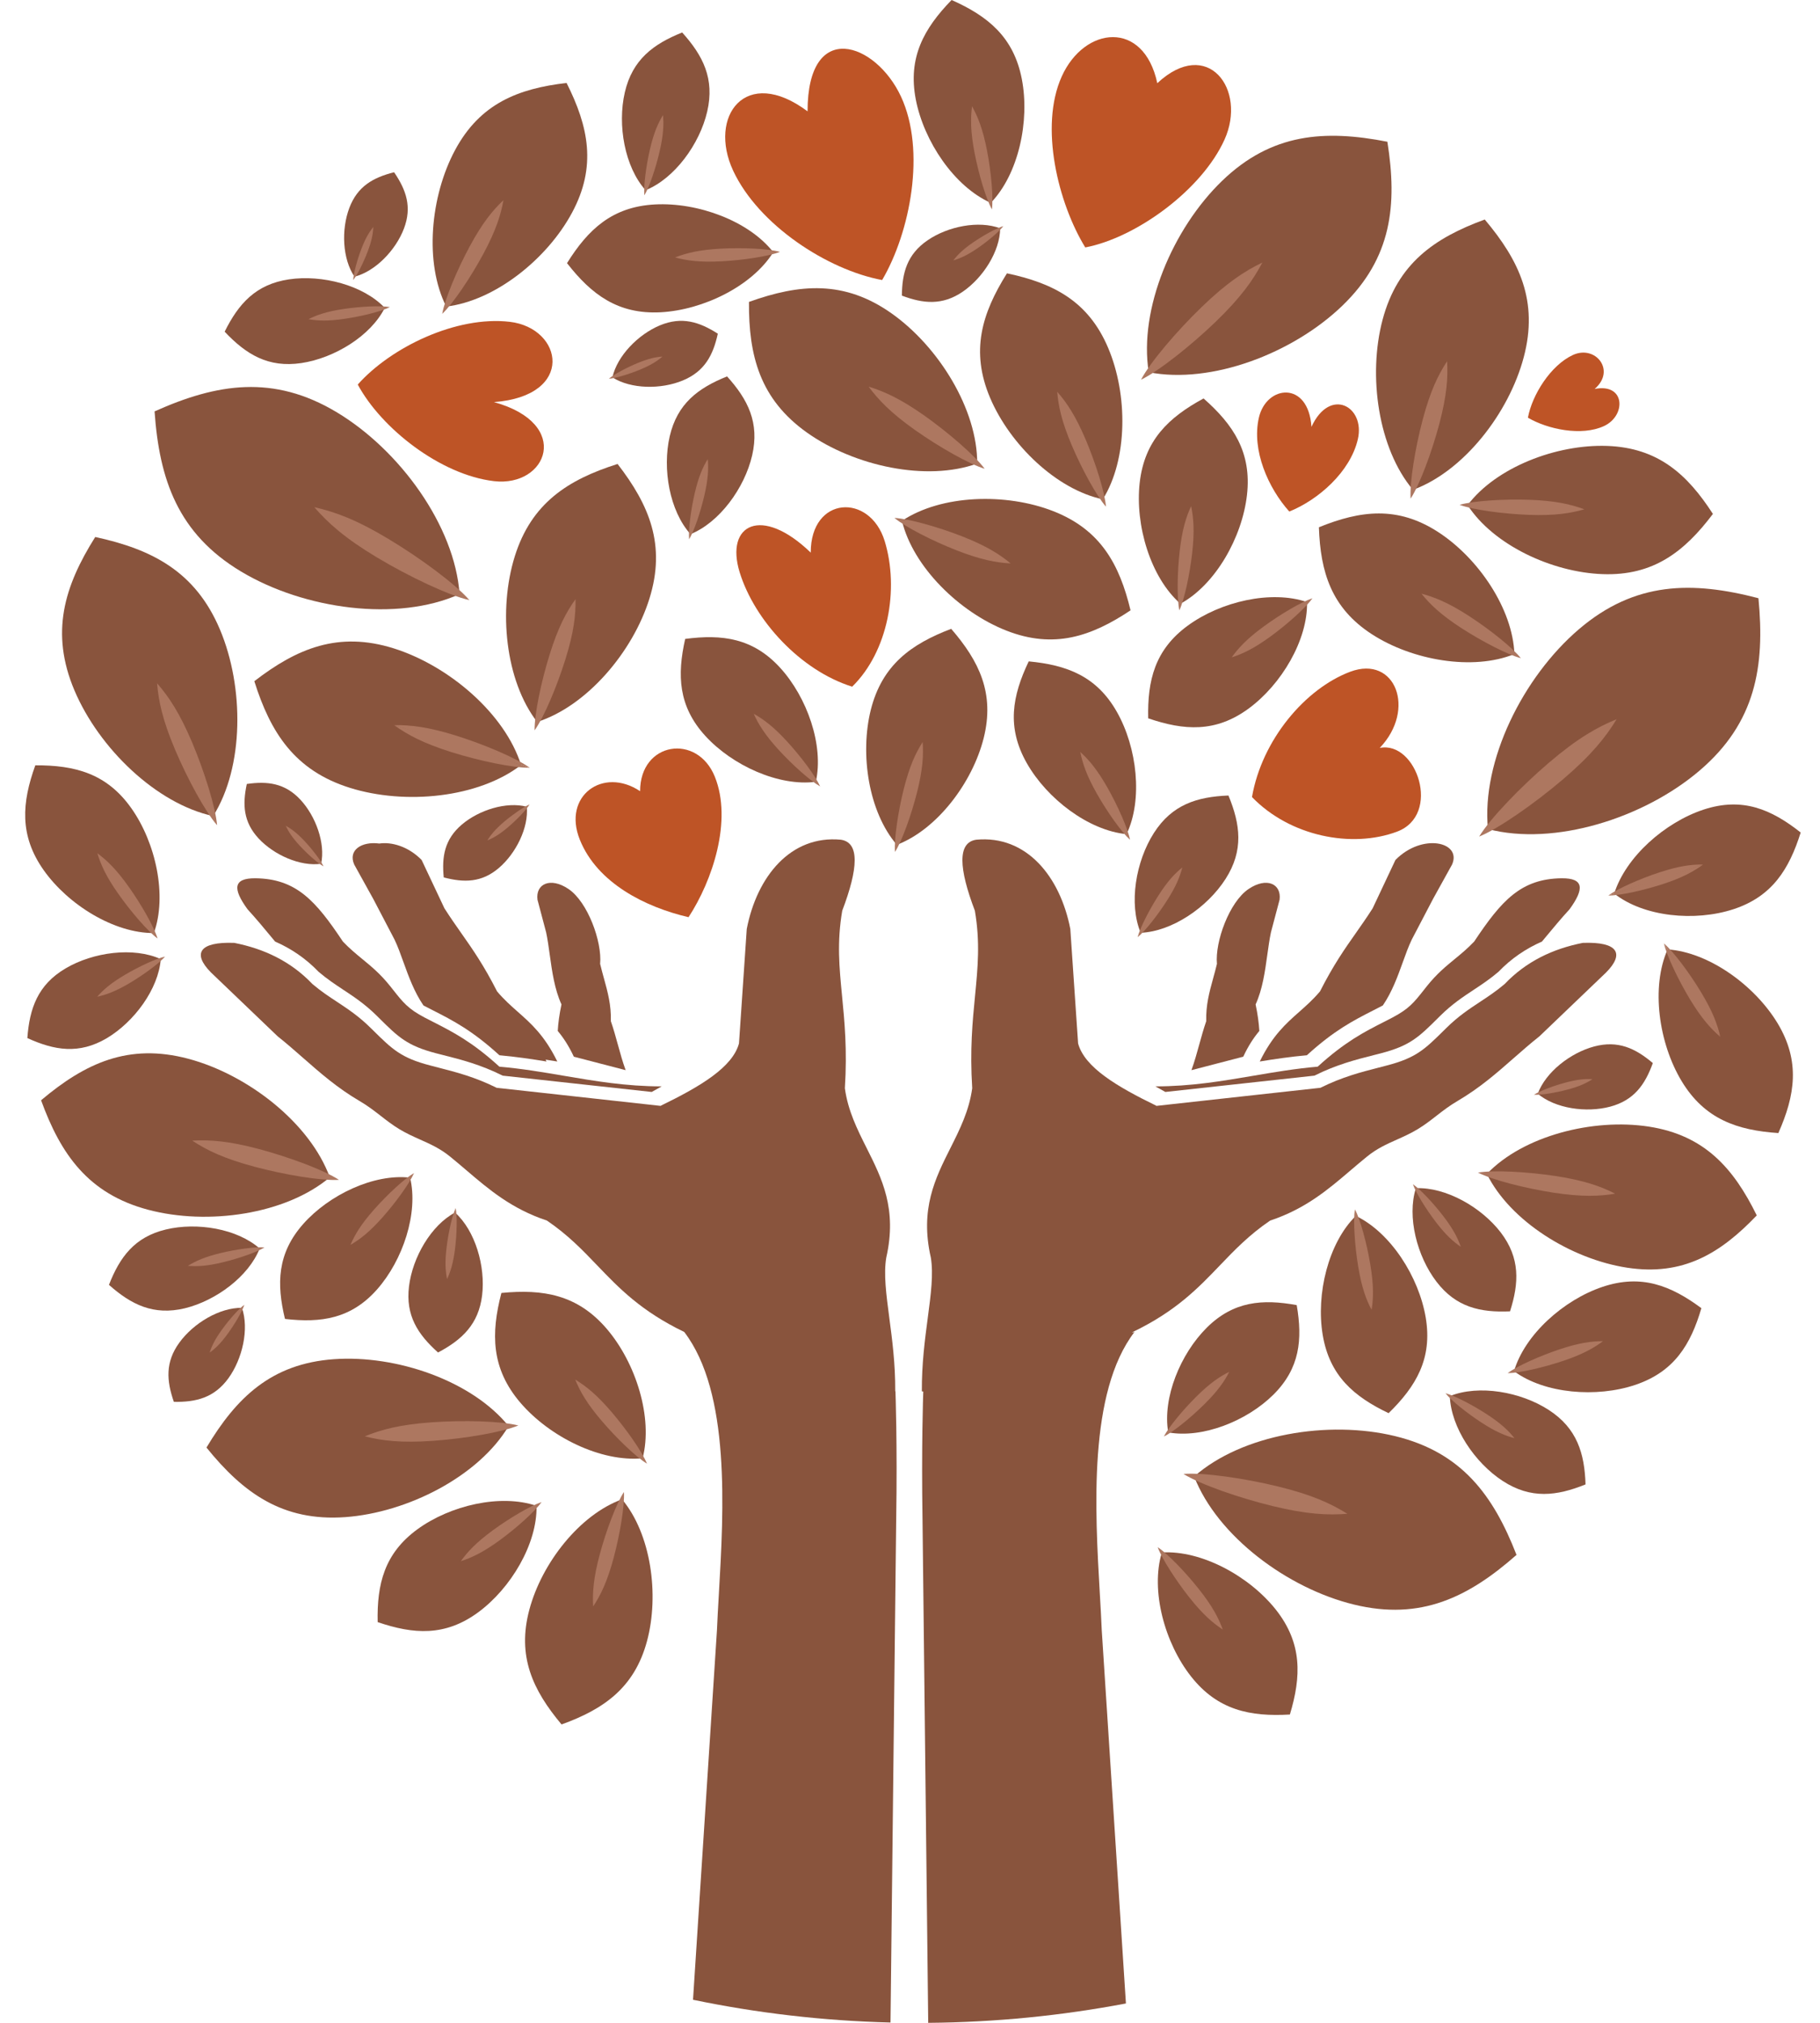
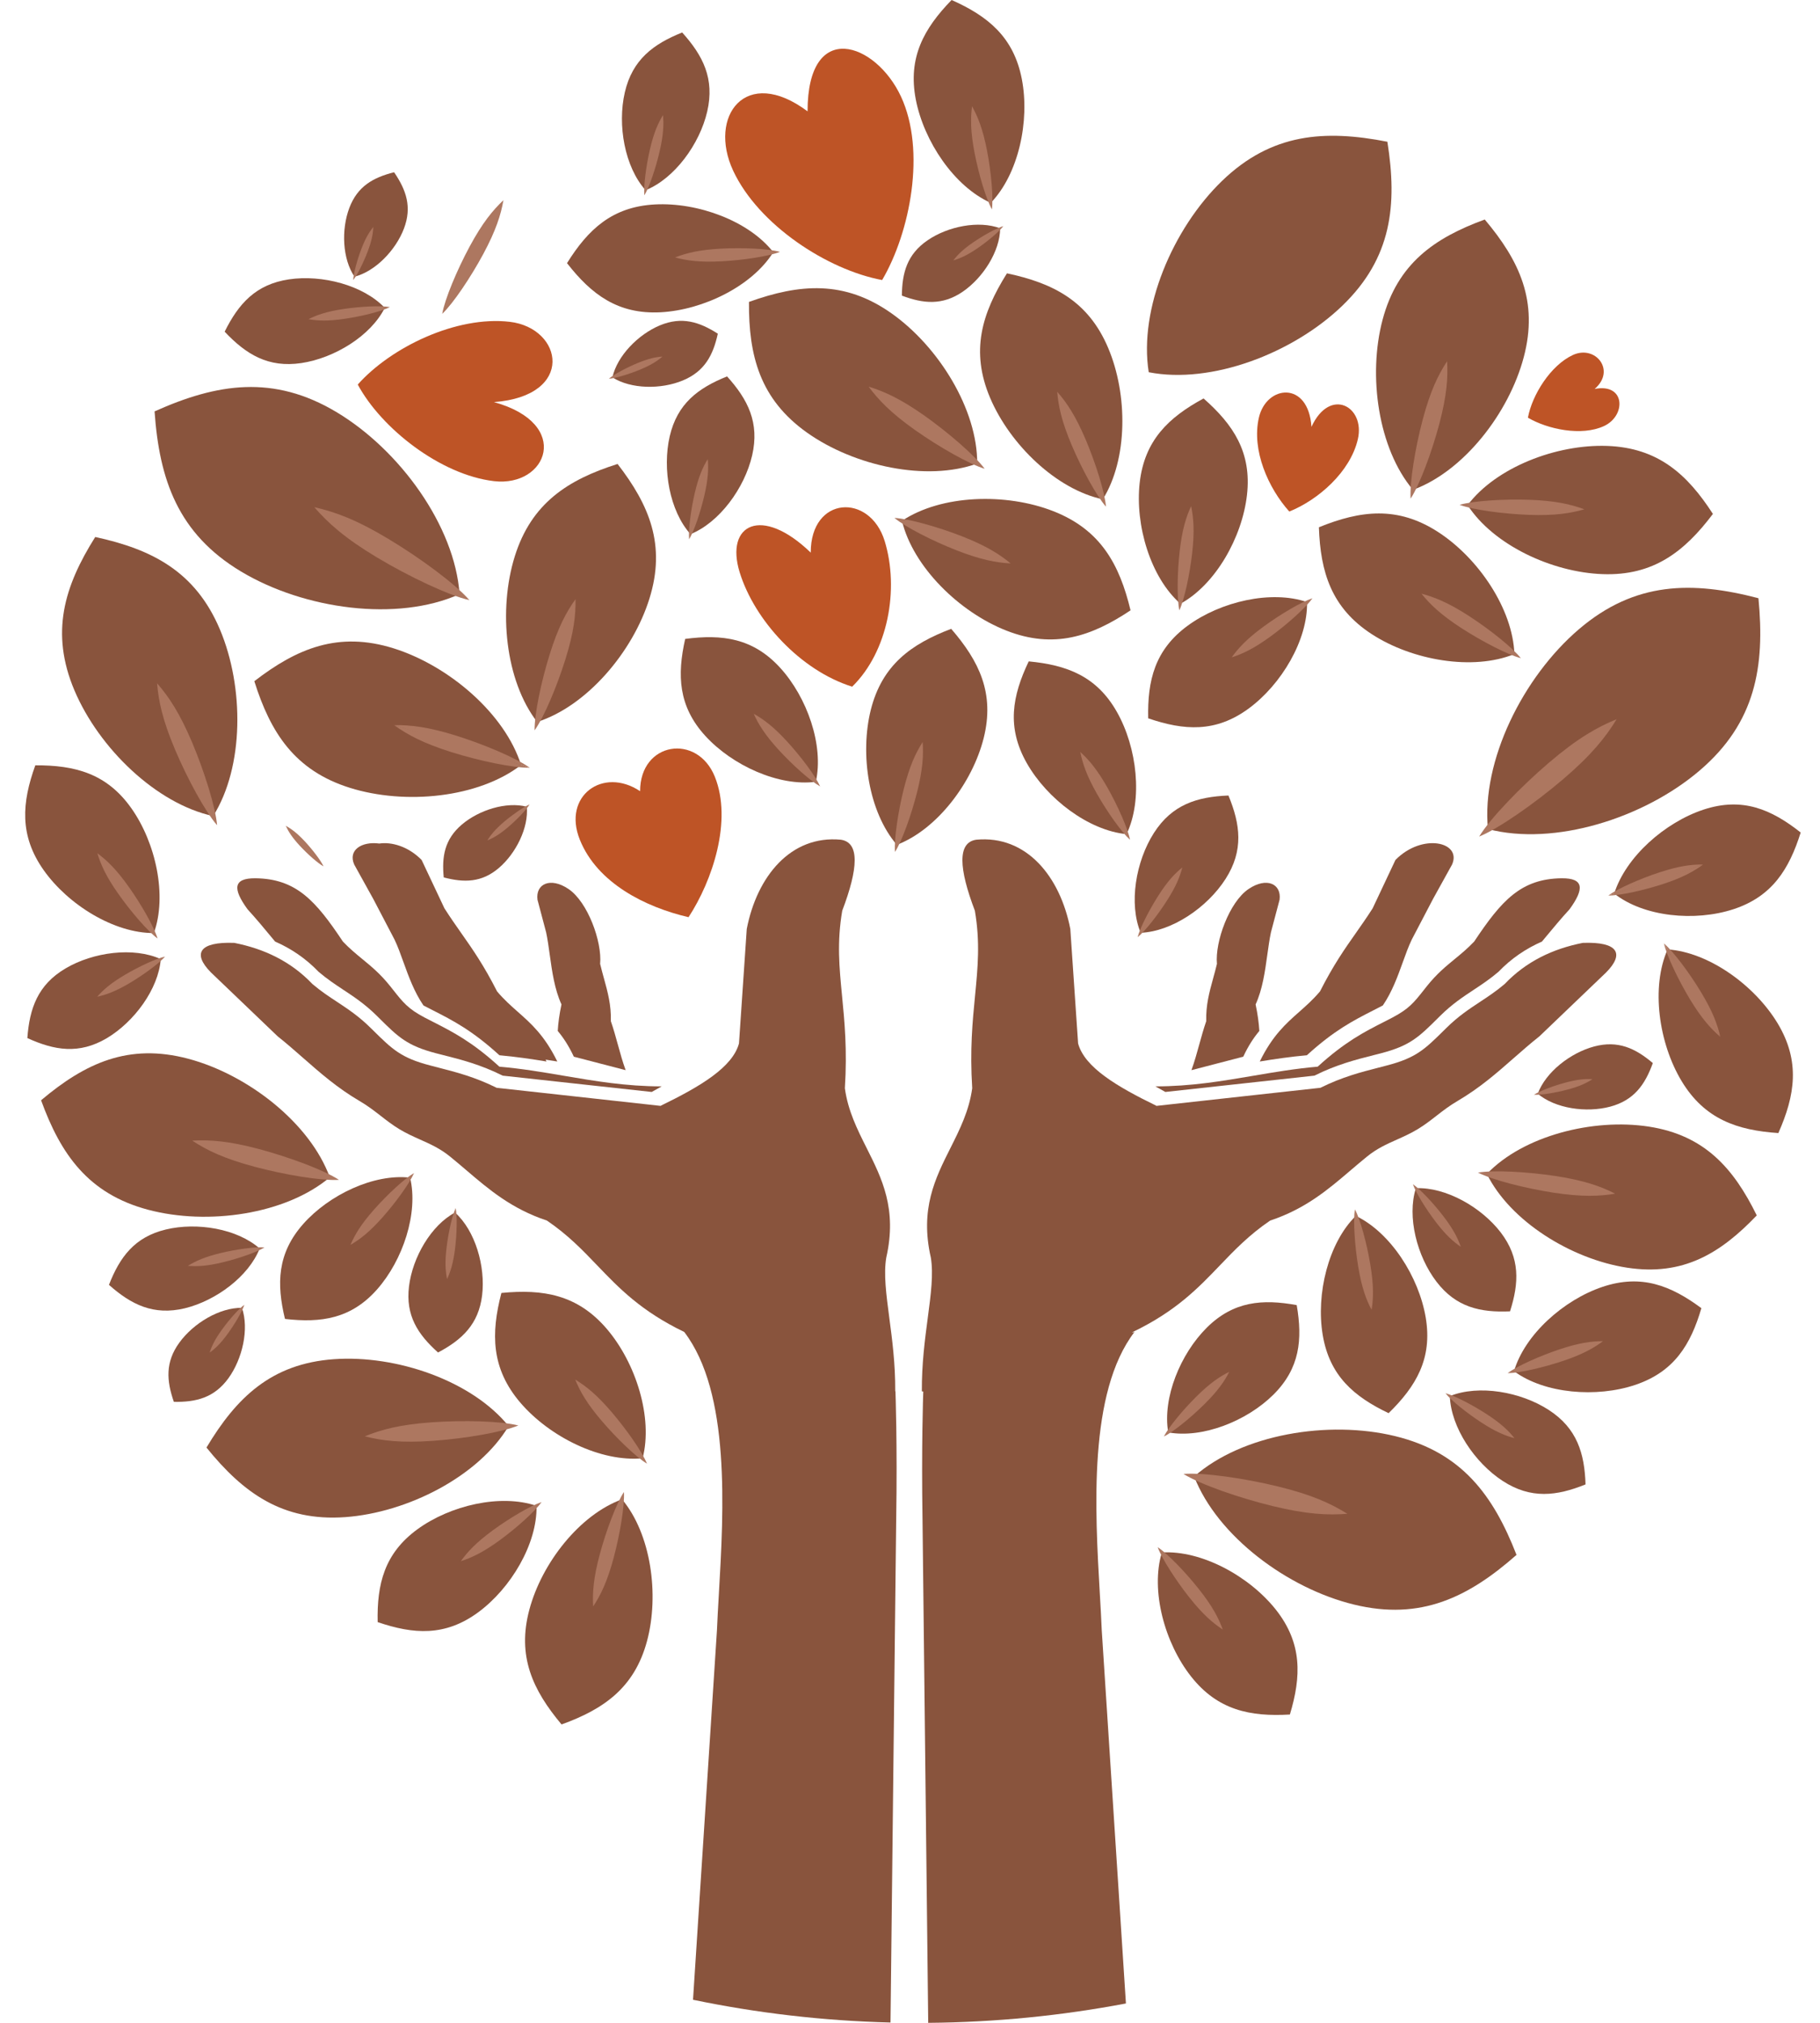
<svg xmlns="http://www.w3.org/2000/svg" width="108" height="120" viewBox="0 0 108 120" fill="none">
  <path fill-rule="evenodd" clip-rule="evenodd" d="M93.698 37.324C97.021 34.488 100.412 34.464 104.342 35.486L104.303 35.525L104.347 35.487C104.739 39.53 104.182 42.874 100.859 45.709C97.536 48.547 92.231 50.207 88.301 49.184L88.362 49.132L88.296 49.183C87.9 45.14 90.375 40.161 93.698 37.324Z" fill="#89543D" />
  <path fill-rule="evenodd" clip-rule="evenodd" d="M92.76 46.222C94.447 44.78 95.286 43.728 95.931 42.666C94.78 43.135 93.61 43.798 91.92 45.24C90.23 46.682 88.42 48.564 87.774 49.628C88.928 49.157 91.069 47.664 92.76 46.222Z" fill="#AD7760" />
  <path fill-rule="evenodd" clip-rule="evenodd" d="M82.328 8.409C82.328 8.409 82.329 8.409 82.329 8.409L82.328 8.411C82.922 12.152 82.595 15.297 79.663 18.128C76.729 20.96 71.884 22.81 68.166 22.082L68.166 22.082C68.166 22.082 68.166 22.082 68.166 22.082C68.165 22.081 68.165 22.081 68.165 22.081L68.166 22.08C67.568 18.338 69.587 13.561 72.52 10.729C75.454 7.897 78.609 7.682 82.328 8.409L82.328 8.409C82.328 8.409 82.328 8.409 82.328 8.409Z" fill="#89543D" />
-   <path fill-rule="evenodd" clip-rule="evenodd" d="M72.158 19.071C73.647 17.63 74.368 16.603 74.908 15.576C73.863 16.079 72.811 16.763 71.319 18.203C69.828 19.641 68.249 21.497 67.709 22.526C68.754 22.022 70.664 20.509 72.158 19.071Z" fill="#AD7760" />
-   <path d="M63.004 4.537C64.349 1.551 67.868 1.163 68.675 4.935C71.656 2.156 74.011 5.296 72.664 8.282C71.317 11.268 67.425 14.101 64.4 14.679C62.805 12.08 61.658 7.524 63.004 4.537Z" fill="#BE5426" />
  <path fill-rule="evenodd" clip-rule="evenodd" d="M59.753 16.215C59.753 16.214 59.754 16.214 59.754 16.214L59.755 16.215C62.494 16.795 64.578 17.856 65.755 20.63C66.935 23.405 66.928 27.238 65.444 29.616L65.446 29.622C65.444 29.621 65.442 29.621 65.441 29.621C65.44 29.621 65.44 29.621 65.44 29.622L65.439 29.62C62.696 29.039 59.935 26.38 58.755 23.606C57.577 20.83 58.262 18.594 59.75 16.219L59.748 16.214C59.75 16.214 59.752 16.214 59.753 16.215Z" fill="#89543D" />
  <path fill-rule="evenodd" clip-rule="evenodd" d="M64.421 26.067C63.82 24.657 63.301 23.887 62.736 23.241C62.806 24.098 63.001 25.005 63.599 26.418C64.199 27.828 65.061 29.412 65.63 30.058C65.559 29.2 65.019 27.479 64.421 26.067Z" fill="#AD7760" />
  <path fill-rule="evenodd" clip-rule="evenodd" d="M101.645 30.487C101.645 30.487 101.645 30.487 101.645 30.487L101.645 30.487C99.957 32.726 98.115 34.167 95.101 34.059C92.084 33.952 88.612 32.321 87.088 29.966L87.088 29.966C87.088 29.966 87.088 29.966 87.088 29.966C87.088 29.966 87.088 29.966 87.088 29.966L87.088 29.966C88.775 27.726 92.356 26.346 95.371 26.453C98.388 26.562 100.123 28.13 101.645 30.487L101.645 30.487C101.645 30.487 101.645 30.487 101.645 30.487Z" fill="#89543D" />
  <path fill-rule="evenodd" clip-rule="evenodd" d="M94.013 30.213C94.014 30.213 94.014 30.213 94.014 30.214L94.013 30.214C93.189 30.452 92.273 30.595 90.74 30.543C89.209 30.486 87.422 30.248 86.615 29.948L86.614 29.948C86.614 29.948 86.615 29.948 86.615 29.948C86.615 29.948 86.614 29.948 86.614 29.948L86.615 29.948C87.441 29.708 89.24 29.596 90.77 29.649C92.303 29.707 93.208 29.915 94.013 30.213L94.014 30.213C94.014 30.213 94.014 30.213 94.013 30.213Z" fill="#AD7760" />
  <path fill-rule="evenodd" clip-rule="evenodd" d="M88.106 13.023C88.107 13.022 88.108 13.022 88.109 13.021L88.109 13.026C90.167 15.465 91.301 17.875 90.419 21.195C89.538 24.517 86.851 27.96 83.849 29.057L83.849 29.059C83.848 29.058 83.848 29.058 83.848 29.058C83.847 29.058 83.845 29.058 83.844 29.059L83.845 29.055C81.786 26.615 81.162 22.29 82.043 18.968C82.925 15.649 85.105 14.118 88.105 13.023L88.105 13.021C88.105 13.022 88.106 13.022 88.106 13.023Z" fill="#89543D" />
  <path fill-rule="evenodd" clip-rule="evenodd" d="M84.425 24.889C84.875 23.2 85.335 22.248 85.873 21.429L85.866 21.457L85.873 21.429C85.929 22.405 85.857 23.459 85.41 25.148C84.96 26.835 84.243 28.76 83.707 29.581L83.718 29.539L83.706 29.581C83.647 28.605 83.978 26.576 84.425 24.889Z" fill="#AD7760" />
-   <path d="M80.131 39.846C82.803 38.853 84.055 42.088 81.874 44.37C84.054 43.922 85.566 48.343 82.895 49.338C80.223 50.336 76.552 49.622 74.294 47.284C74.882 43.887 77.46 40.845 80.131 39.846Z" fill="#BE5426" />
  <path fill-rule="evenodd" clip-rule="evenodd" d="M67.63 28.639C67.917 26.117 69.345 24.762 71.419 23.638L71.419 23.653L71.421 23.638C73.191 25.196 74.281 26.835 73.997 29.358C73.713 31.881 72.121 34.689 70.047 35.815L70.049 35.792L70.046 35.815C68.274 34.257 67.348 31.164 67.63 28.639Z" fill="#89543D" />
  <path fill-rule="evenodd" clip-rule="evenodd" d="M70.683 30.025C70.683 30.024 70.683 30.023 70.684 30.022L70.683 30.028C70.829 30.734 70.889 31.512 70.747 32.788C70.603 34.069 70.287 35.547 69.985 36.208L69.984 36.213C69.984 36.212 69.984 36.211 69.984 36.21C69.983 36.211 69.983 36.212 69.982 36.213L69.983 36.207C69.836 35.498 69.858 33.983 70.002 32.707C70.147 31.427 70.379 30.682 70.681 30.028L70.682 30.022C70.682 30.023 70.682 30.024 70.683 30.025Z" fill="#AD7760" />
  <path d="M93.342 21.057C94.674 20.448 95.91 21.974 94.626 23.075C96.461 22.708 96.509 24.667 95.177 25.277C93.845 25.889 91.842 25.468 90.668 24.779C90.912 23.439 92.011 21.668 93.342 21.057Z" fill="#BE5426" />
  <path fill-rule="evenodd" clip-rule="evenodd" d="M39.164 19.299C40.461 18.763 41.499 19.093 42.596 19.795L42.596 19.795L42.596 19.795C42.317 21.067 41.817 22.031 40.519 22.57C39.224 23.108 37.441 23.088 36.341 22.387L36.341 22.387L36.341 22.387C36.622 21.113 37.869 19.838 39.164 19.299Z" fill="#89543D" />
  <path fill-rule="evenodd" clip-rule="evenodd" d="M37.99 21.924C38.645 21.651 39.008 21.413 39.311 21.152C38.911 21.18 38.49 21.268 37.828 21.541C37.172 21.813 36.431 22.21 36.13 22.469C36.528 22.44 37.329 22.197 37.99 21.924Z" fill="#AD7760" />
  <path fill-rule="evenodd" clip-rule="evenodd" d="M55.043 14.255C53.834 15.083 53.53 16.176 53.518 17.536L53.52 17.535L53.518 17.537C54.789 18.018 55.921 18.13 57.13 17.304C58.338 16.476 59.339 14.906 59.351 13.544L59.347 13.547L59.351 13.544C58.077 13.064 56.251 13.427 55.043 14.255Z" fill="#89543D" />
  <path fill-rule="evenodd" clip-rule="evenodd" d="M57.756 14.373C57.144 14.794 56.827 15.113 56.573 15.445C56.975 15.329 57.386 15.15 58.003 14.729C58.614 14.31 59.286 13.746 59.539 13.415C59.138 13.531 58.372 13.953 57.756 14.373Z" fill="#AD7760" />
  <path fill-rule="evenodd" clip-rule="evenodd" d="M85.336 31.559C82.933 30.002 80.729 30.278 78.264 31.279L78.266 31.28L78.264 31.279C78.355 33.939 79.003 36.064 81.406 37.623C83.808 39.179 87.4 39.803 89.865 38.801L89.862 38.798L89.865 38.801C89.773 36.139 87.742 33.117 85.336 31.559Z" fill="#89543D" />
  <path fill-rule="evenodd" clip-rule="evenodd" d="M87.177 36.547C85.956 35.757 85.138 35.426 84.352 35.219C84.86 35.855 85.497 36.466 86.718 37.259C87.938 38.049 89.46 38.837 90.248 39.044C89.737 38.407 88.399 37.339 87.177 36.547Z" fill="#AD7760" />
  <path fill-rule="evenodd" clip-rule="evenodd" d="M62.503 30.324C65.314 31.425 66.431 33.48 67.087 36.206L67.083 36.205L67.087 36.207C64.755 37.761 62.539 38.511 59.729 37.413C56.919 36.314 54.182 33.624 53.523 30.898L53.528 30.9L53.523 30.897C55.856 29.341 59.692 29.225 62.503 30.324Z" fill="#89543D" />
  <path fill-rule="evenodd" clip-rule="evenodd" d="M56.774 32.651C58.203 33.209 59.115 33.378 59.971 33.424C59.31 32.876 58.526 32.381 57.097 31.819C55.67 31.262 53.935 30.771 53.077 30.725C53.738 31.274 55.346 32.093 56.774 32.651Z" fill="#AD7760" />
  <path fill-rule="evenodd" clip-rule="evenodd" d="M52.911 18.594C50.106 16.609 47.451 16.831 44.443 17.911L44.444 17.912L44.444 17.912C44.423 21.107 45.095 23.686 47.901 25.673C50.708 27.656 54.981 28.581 57.987 27.499L57.986 27.498L57.987 27.499C58.007 24.304 55.718 20.58 52.911 18.594Z" fill="#89543D" />
  <path fill-rule="evenodd" clip-rule="evenodd" d="M54.871 24.667C53.443 23.661 52.482 23.223 51.545 22.937C52.126 23.723 52.859 24.488 54.282 25.499C55.709 26.509 57.495 27.525 58.431 27.809C57.847 27.022 56.294 25.678 54.871 24.667Z" fill="#AD7760" />
  <path d="M19.974 24.451C16.225 22.206 12.878 22.744 9.172 24.405C9.456 28.455 10.56 31.66 14.307 33.906C18.057 36.151 23.564 36.908 27.271 35.246C26.986 31.196 23.721 26.695 19.974 24.451Z" fill="#89543D" />
  <path fill-rule="evenodd" clip-rule="evenodd" d="M23.036 31.962C21.132 30.82 19.867 30.361 18.654 30.089C19.466 31.03 20.467 31.928 22.373 33.071C24.279 34.212 26.639 35.328 27.854 35.601C27.04 34.657 24.942 33.104 23.036 31.962Z" fill="#AD7760" />
  <path fill-rule="evenodd" clip-rule="evenodd" d="M15.092 40.41C15.092 40.41 15.092 40.41 15.092 40.41L15.092 40.41C16.05 43.457 17.481 45.706 20.762 46.736C24.041 47.764 28.392 47.334 30.921 45.383L30.921 45.383C30.921 45.383 30.921 45.383 30.921 45.383C30.921 45.383 30.921 45.383 30.921 45.383L30.921 45.383C29.961 42.335 26.64 39.494 23.36 38.462C20.081 37.435 17.622 38.46 15.092 40.41L15.092 40.41C15.092 40.41 15.092 40.41 15.092 40.41Z" fill="#89543D" />
  <path fill-rule="evenodd" clip-rule="evenodd" d="M23.388 43.017C24.367 43.002 25.416 43.124 27.084 43.645C28.748 44.169 30.64 44.973 31.436 45.544L23.388 43.017" fill="#AD7760" />
  <path fill-rule="evenodd" clip-rule="evenodd" d="M23.388 43.017C24.182 43.589 25.114 44.092 26.779 44.616C28.446 45.14 30.457 45.56 31.436 45.544L26.584 43.958L23.388 43.017" fill="#AD7760" />
  <path fill-rule="evenodd" clip-rule="evenodd" d="M70.482 37.115C68.531 38.542 68.085 40.365 68.135 42.613L68.136 42.612L68.135 42.613C70.263 43.34 72.135 43.468 74.087 42.039C76.038 40.611 77.612 37.964 77.56 35.716L77.558 35.717L77.559 35.716C75.432 34.989 72.436 35.684 70.482 37.115Z" fill="#89543D" />
  <path fill-rule="evenodd" clip-rule="evenodd" d="M74.988 37.166C73.996 37.892 73.49 38.438 73.09 38.996C73.746 38.787 74.419 38.468 75.412 37.744C76.403 37.018 77.483 36.053 77.882 35.492C77.225 35.704 75.979 36.439 74.988 37.166Z" fill="#AD7760" />
  <path d="M74.704 24.771C75.154 22.833 77.64 22.569 77.823 25.321C78.924 22.936 81.024 24.115 80.576 26.055C80.128 27.994 78.225 29.656 76.508 30.346C75.269 28.969 74.255 26.71 74.704 24.771Z" fill="#BE5426" />
  <path fill-rule="evenodd" clip-rule="evenodd" d="M27.403 48.918C26.382 49.789 26.21 50.814 26.332 52.052L26.365 52.024L26.336 52.052C27.539 52.367 28.58 52.362 29.6 51.493C30.619 50.624 31.378 49.098 31.26 47.856L31.211 47.894L31.255 47.856C30.049 47.541 28.423 48.049 27.403 48.918Z" fill="#89543D" />
  <path fill-rule="evenodd" clip-rule="evenodd" d="M29.895 48.764C29.378 49.207 29.12 49.529 28.922 49.856C29.274 49.711 29.634 49.508 30.153 49.067C30.67 48.628 31.227 48.048 31.425 47.721C31.071 47.867 30.413 48.325 29.895 48.764Z" fill="#AD7760" />
-   <path fill-rule="evenodd" clip-rule="evenodd" d="M17.827 47.44C16.912 46.459 15.88 46.33 14.648 46.507L14.656 46.515L14.646 46.506C14.385 47.721 14.435 48.76 15.348 49.743C16.262 50.722 17.819 51.414 19.054 51.242L19.04 51.225L19.056 51.242C19.318 50.023 18.738 48.421 17.827 47.44Z" fill="#89543D" />
  <path fill-rule="evenodd" clip-rule="evenodd" d="M18.089 49.912C17.626 49.417 17.294 49.172 16.958 48.989C17.117 49.335 17.337 49.683 17.801 50.184C18.262 50.68 18.865 51.213 19.199 51.395C19.038 51.048 18.553 50.411 18.089 49.912Z" fill="#AD7760" />
  <path fill-rule="evenodd" clip-rule="evenodd" d="M68.473 49.414C69.551 47.728 71.037 47.267 72.897 47.192L72.894 47.197L72.897 47.192C73.606 48.91 73.808 50.447 72.728 52.137C71.65 53.825 69.548 55.261 67.689 55.336L67.693 55.329L67.688 55.336C66.973 53.614 67.394 51.103 68.473 49.414Z" fill="#89543D" />
  <path fill-rule="evenodd" clip-rule="evenodd" d="M69.24 53.438C69.788 52.584 70.017 52.013 70.159 51.46C69.713 51.819 69.292 52.264 68.742 53.123C68.195 53.98 67.649 55.046 67.507 55.598C67.953 55.238 68.691 54.299 69.24 53.438Z" fill="#AD7760" />
  <path fill-rule="evenodd" clip-rule="evenodd" d="M98.08 63.064C98.08 63.064 98.08 63.064 98.081 63.064L98.08 63.064C97.618 64.342 96.966 65.271 95.552 65.649C94.135 66.028 92.292 65.762 91.251 64.884L91.251 64.884C91.251 64.884 91.251 64.884 91.251 64.884C91.251 64.884 91.251 64.884 91.251 64.884L91.251 64.884C91.718 63.605 93.184 62.458 94.598 62.08C96.014 61.703 97.043 62.186 98.08 63.064L98.081 63.064C98.08 63.064 98.08 63.064 98.08 63.064Z" fill="#89543D" />
  <path fill-rule="evenodd" clip-rule="evenodd" d="M94.498 64.019C94.498 64.019 94.498 64.019 94.498 64.019L94.498 64.019C94.148 64.248 93.743 64.444 93.025 64.635C92.305 64.828 91.443 64.969 91.025 64.944L91.025 64.944C91.025 64.944 91.025 64.944 91.025 64.944C91.025 64.944 91.025 64.944 91.025 64.944L91.025 64.944C91.375 64.717 92.196 64.409 92.913 64.218C93.633 64.026 94.08 63.994 94.498 64.019L94.498 64.019C94.498 64.019 94.498 64.019 94.498 64.019Z" fill="#AD7760" />
  <path fill-rule="evenodd" clip-rule="evenodd" d="M14.358 77.588C14.791 78.843 14.388 80.609 13.553 81.764C12.712 82.918 11.638 83.186 10.312 83.161L10.315 83.157C9.881 81.906 9.802 80.804 10.641 79.651C11.479 78.493 13.036 77.561 14.361 77.585L14.358 77.588Z" fill="#89543D" />
  <path fill-rule="evenodd" clip-rule="evenodd" d="M13.178 78.868C12.752 79.454 12.565 79.851 12.442 80.24C12.772 80.002 13.093 79.702 13.519 79.114C13.944 78.528 14.377 77.791 14.499 77.404C14.168 77.641 13.602 78.28 13.178 78.868Z" fill="#AD7760" />
  <path fill-rule="evenodd" clip-rule="evenodd" d="M91.912 83.647C93.581 84.732 94.027 86.211 94.087 88.059L94.086 88.058L94.087 88.059C92.374 88.752 90.845 88.94 89.174 87.856C87.507 86.771 86.097 84.67 86.034 82.821L86.036 82.822L86.034 82.821C87.751 82.126 90.244 82.563 91.912 83.647Z" fill="#89543D" />
  <path fill-rule="evenodd" clip-rule="evenodd" d="M87.908 84.388C88.753 84.938 89.319 85.17 89.869 85.316C89.513 84.869 89.075 84.447 88.225 83.894C87.378 83.344 86.322 82.795 85.775 82.65C86.129 83.095 87.058 83.835 87.908 84.388Z" fill="#AD7760" />
  <path fill-rule="evenodd" clip-rule="evenodd" d="M89.607 77.792C89.607 77.792 89.607 77.792 89.607 77.792L89.607 77.792C87.843 77.871 86.401 77.549 85.244 76.037C84.085 74.526 83.484 72.182 84.018 70.492L84.015 70.487C84.016 70.487 84.018 70.487 84.02 70.487C84.02 70.487 84.02 70.487 84.02 70.487L84.02 70.487C85.791 70.414 87.895 71.603 89.056 73.113C90.211 74.627 90.145 76.103 89.608 77.787L89.612 77.791C89.61 77.791 89.608 77.791 89.607 77.792Z" fill="#89543D" />
  <path fill-rule="evenodd" clip-rule="evenodd" d="M85.209 72.5C85.796 73.267 86.235 73.657 86.684 73.963C86.505 73.45 86.246 72.927 85.655 72.156C85.069 71.391 84.289 70.556 83.842 70.25C84.02 70.763 84.621 71.731 85.209 72.5Z" fill="#AD7760" />
  <path fill-rule="evenodd" clip-rule="evenodd" d="M17.988 72.615C16.452 74.354 16.405 76.15 16.91 78.242L16.954 78.192L16.916 78.243C19.055 78.49 20.838 78.23 22.374 76.493C23.91 74.757 24.84 71.959 24.335 69.861L24.267 69.931L24.33 69.861C22.188 69.614 19.523 70.879 17.988 72.615Z" fill="#89543D" />
  <path fill-rule="evenodd" clip-rule="evenodd" d="M22.2 71.749C21.422 72.629 21.057 73.243 20.795 73.85C21.37 73.517 21.93 73.084 22.714 72.2C23.494 71.319 24.308 70.196 24.569 69.589C23.996 69.921 22.983 70.866 22.2 71.749Z" fill="#AD7760" />
  <path fill-rule="evenodd" clip-rule="evenodd" d="M6.466 76.22C6.466 76.22 6.466 76.221 6.466 76.221L6.466 76.221C7.788 77.395 9.113 78.055 10.966 77.611C12.817 77.161 14.759 75.716 15.408 74.066L15.409 74.066C15.409 74.066 15.409 74.066 15.408 74.066C15.409 74.066 15.409 74.066 15.409 74.066L15.408 74.066C14.081 72.89 11.692 72.49 9.839 72.938C7.986 73.383 7.109 74.573 6.466 76.22L6.466 76.22C6.466 76.22 6.466 76.22 6.466 76.22Z" fill="#89543D" />
  <path fill-rule="evenodd" clip-rule="evenodd" d="M11.152 75.092C11.152 75.092 11.152 75.092 11.151 75.092L11.152 75.092C11.694 75.137 12.278 75.112 13.22 74.883C14.157 74.658 15.236 74.284 15.697 73.999L15.698 73.999C15.698 73.999 15.698 73.999 15.698 73.999C15.698 73.999 15.698 73.999 15.698 73.999L15.697 73.999C15.154 73.954 14.027 74.11 13.087 74.336C12.148 74.563 11.613 74.806 11.152 75.091L11.151 75.091C11.152 75.091 11.152 75.092 11.152 75.092Z" fill="#AD7760" />
  <path fill-rule="evenodd" clip-rule="evenodd" d="M82.401 83.833C82.402 83.833 82.403 83.834 82.404 83.834L82.403 83.831C84.034 82.236 85.008 80.594 84.605 78.172C84.201 75.748 82.519 73.116 80.457 72.13L80.457 72.128C80.456 72.128 80.456 72.129 80.455 72.129C80.454 72.129 80.453 72.128 80.452 72.128L80.453 72.132C78.822 73.731 78.086 76.767 78.49 79.189C78.895 81.614 80.341 82.85 82.399 83.832L82.399 83.834C82.4 83.834 82.4 83.833 82.401 83.833Z" fill="#89543D" />
  <path fill-rule="evenodd" clip-rule="evenodd" d="M80.597 75.14C80.801 76.367 81.061 77.078 81.388 77.699L81.339 77.403L81.394 77.699C81.502 77.004 81.522 76.252 81.315 75.016C81.112 73.787 80.732 72.366 80.405 71.747L80.475 72.203L80.4 71.747C80.291 72.439 80.393 73.903 80.597 75.14Z" fill="#AD7760" />
  <path fill-rule="evenodd" clip-rule="evenodd" d="M24.27 76.316C24.06 78.036 24.793 79.161 25.993 80.233L25.994 80.223L25.994 80.233C27.415 79.479 28.399 78.562 28.609 76.843C28.816 75.122 28.203 73.008 27.002 71.931L27 71.947L27.002 71.931C25.579 72.688 24.477 74.595 24.27 76.316Z" fill="#89543D" />
  <path fill-rule="evenodd" clip-rule="evenodd" d="M26.529 75.879C26.529 75.881 26.53 75.883 26.53 75.884L26.531 75.875C26.739 75.431 26.899 74.924 27.006 74.055C27.11 73.189 27.135 72.159 27.041 71.673L27.043 71.663C27.042 71.664 27.041 71.666 27.04 71.668C27.04 71.666 27.04 71.664 27.04 71.663L27.038 71.672C26.828 72.123 26.606 73.127 26.502 73.995C26.396 74.861 26.431 75.39 26.528 75.874L26.527 75.884C26.528 75.883 26.528 75.881 26.529 75.879Z" fill="#AD7760" />
  <path fill-rule="evenodd" clip-rule="evenodd" d="M1.623 61.581C1.623 61.581 1.623 61.581 1.623 61.581L1.623 61.581C3.232 62.316 4.691 62.558 6.333 61.591C7.971 60.617 9.404 58.666 9.54 56.897C9.54 56.897 9.54 56.897 9.54 56.897L9.54 56.897C7.926 56.162 5.523 56.48 3.883 57.453C2.242 58.423 1.753 59.817 1.623 61.581Z" fill="#89543D" />
  <path fill-rule="evenodd" clip-rule="evenodd" d="M7.398 57.838C6.566 58.33 6.127 58.718 5.769 59.129C6.3 59.013 6.852 58.816 7.686 58.322C8.516 57.831 9.437 57.155 9.794 56.747C9.262 56.863 8.231 57.344 7.398 57.838Z" fill="#AD7760" />
  <path fill-rule="evenodd" clip-rule="evenodd" d="M11.174 62.808C7.621 61.865 5.046 63.073 2.438 65.271V65.271C3.603 68.476 5.235 70.818 8.783 71.764C12.333 72.709 16.956 72.042 19.571 69.842C18.401 66.633 14.723 63.754 11.174 62.808Z" fill="#89543D" />
  <path fill-rule="evenodd" clip-rule="evenodd" d="M11.409 67.665C11.409 67.665 11.409 67.666 11.408 67.666L11.41 67.666C12.287 68.244 13.299 68.732 15.107 69.215C16.904 69.696 19.07 70.054 20.115 69.993L20.117 69.994C20.116 69.994 20.116 69.993 20.116 69.993C20.116 69.993 20.116 69.993 20.117 69.993L20.115 69.993C19.239 69.416 17.187 68.654 15.379 68.167C13.583 67.688 12.456 67.606 11.41 67.665L11.408 67.665C11.409 67.665 11.409 67.665 11.409 67.665Z" fill="#AD7760" />
  <path fill-rule="evenodd" clip-rule="evenodd" d="M82.784 85.194C86.746 86.158 88.616 88.708 89.991 92.24L89.989 92.239L89.991 92.24C87.149 94.745 84.317 96.153 80.353 95.189C76.391 94.227 72.237 91.123 70.861 87.591L70.863 87.592L70.861 87.591C73.704 85.083 78.822 84.232 82.784 85.194Z" fill="#89543D" />
  <path fill-rule="evenodd" clip-rule="evenodd" d="M75.811 88.175C77.825 88.665 78.967 89.187 79.951 89.802L79.945 89.8L79.951 89.802C78.795 89.895 77.541 89.835 75.528 89.346C73.513 88.857 71.213 88.052 70.228 87.438L70.236 87.44L70.228 87.438C71.385 87.344 73.799 87.686 75.811 88.175Z" fill="#AD7760" />
  <path fill-rule="evenodd" clip-rule="evenodd" d="M75.712 95.491C77.284 97.484 77.224 99.451 76.542 101.711L76.541 101.71C74.187 101.848 72.26 101.454 70.686 99.463C69.11 97.471 68.264 94.354 68.944 92.096L68.945 92.096C71.299 91.956 74.133 93.5 75.712 95.491Z" fill="#89543D" />
  <path fill-rule="evenodd" clip-rule="evenodd" d="M70.567 94.753C71.367 95.764 71.959 96.274 72.561 96.671C72.315 95.993 71.956 95.299 71.155 94.287C70.356 93.273 69.302 92.181 68.698 91.783C68.947 92.464 69.768 93.74 70.567 94.753Z" fill="#AD7760" />
  <path fill-rule="evenodd" clip-rule="evenodd" d="M76.948 77.423C76.95 77.423 76.951 77.424 76.953 77.424L76.949 77.429C77.298 79.462 77.139 81.173 75.56 82.739C73.982 84.302 71.357 85.343 69.323 84.974L69.323 84.975C69.322 84.975 69.322 84.974 69.322 84.974C69.321 84.974 69.319 84.974 69.317 84.973L69.322 84.969C68.974 82.931 70.042 80.316 71.62 78.752C73.199 77.19 74.919 77.051 76.947 77.423L76.948 77.423C76.948 77.423 76.948 77.423 76.948 77.423Z" fill="#89543D" />
  <path fill-rule="evenodd" clip-rule="evenodd" d="M71.469 83.302C72.269 82.51 72.657 81.948 72.945 81.381C72.374 81.663 71.809 82.042 71.003 82.839C70.203 83.632 69.353 84.655 69.064 85.219C69.633 84.938 70.662 84.099 71.469 83.302Z" fill="#AD7760" />
  <path fill-rule="evenodd" clip-rule="evenodd" d="M105.528 67.216C105.53 67.216 105.532 67.216 105.534 67.216L105.531 67.211C106.523 64.974 106.841 62.956 105.482 60.7C104.117 58.445 101.4 56.487 98.957 56.321L98.957 56.321C98.957 56.321 98.957 56.321 98.957 56.321C98.955 56.321 98.953 56.321 98.951 56.321L98.954 56.327C97.962 58.567 98.43 61.883 99.791 64.139C101.154 66.394 103.086 67.052 105.528 67.216L105.528 67.216C105.528 67.216 105.528 67.216 105.528 67.216Z" fill="#89543D" />
  <path fill-rule="evenodd" clip-rule="evenodd" d="M102.081 61.506C101.514 61.017 100.969 60.415 100.277 59.27C99.587 58.122 98.906 56.699 98.739 55.966L102.081 61.506Z" fill="#AD7760" />
  <path fill-rule="evenodd" clip-rule="evenodd" d="M102.081 61.506C101.916 60.773 101.637 60.013 100.944 58.865C100.254 57.718 99.309 56.455 98.739 55.966L100.722 59.341L102.081 61.506Z" fill="#AD7760" />
  <path fill-rule="evenodd" clip-rule="evenodd" d="M104.247 72.101C104.247 72.101 104.247 72.101 104.247 72.101L104.247 72.101C102.093 74.357 99.869 75.711 96.553 75.203C93.234 74.694 89.609 72.441 88.231 69.64L88.231 69.64C88.231 69.64 88.231 69.64 88.231 69.64C88.231 69.64 88.231 69.64 88.231 69.64L88.231 69.64C90.383 67.383 94.523 66.324 97.839 66.833C101.155 67.343 102.871 69.302 104.247 72.101L104.247 72.101C104.247 72.101 104.247 72.101 104.247 72.101Z" fill="#89543D" />
  <path fill-rule="evenodd" clip-rule="evenodd" d="M92.335 69.769C94.021 70.031 94.995 70.378 95.846 70.813L95.843 70.813L95.846 70.813C94.904 70.97 93.871 71.01 92.186 70.753C90.499 70.493 88.557 69.996 87.704 69.561L87.709 69.562L87.704 69.561C88.645 69.403 90.651 69.512 92.335 69.769Z" fill="#AD7760" />
  <path fill-rule="evenodd" clip-rule="evenodd" d="M95.091 76.341C97.393 75.567 99.15 76.261 100.961 77.604C100.327 79.769 99.347 81.375 97.043 82.153C94.74 82.928 91.659 82.684 89.842 81.342M95.091 76.341C92.788 77.115 90.48 79.172 89.842 81.342Z" fill="#89543D" />
  <path fill-rule="evenodd" clip-rule="evenodd" d="M92.747 80.735C93.914 80.343 94.567 79.976 95.123 79.561C94.425 79.564 93.689 79.662 92.515 80.056C91.347 80.449 90.019 81.043 89.467 81.459C90.16 81.456 91.573 81.127 92.747 80.735Z" fill="#AD7760" />
  <path fill-rule="evenodd" clip-rule="evenodd" d="M19.813 80.631C16.101 80.895 14.029 82.906 12.253 85.873L12.255 85.873L12.253 85.874C14.431 88.565 16.764 90.263 20.477 90.001C24.194 89.733 28.407 87.573 30.181 84.601L30.178 84.601L30.181 84.601C28.003 81.912 23.529 80.366 19.813 80.631Z" fill="#89543D" />
  <path fill-rule="evenodd" clip-rule="evenodd" d="M21.648 85.207C21.648 85.207 21.648 85.207 21.648 85.207L21.648 85.207C22.674 85.469 23.812 85.607 25.698 85.473C27.587 85.34 29.779 84.966 30.76 84.563L30.76 84.563C30.76 84.563 30.76 84.563 30.76 84.563C30.76 84.563 30.76 84.563 30.76 84.563L30.76 84.563C29.731 84.301 27.506 84.241 25.618 84.375C23.732 84.51 22.627 84.806 21.648 85.207L21.648 85.207C21.648 85.207 21.648 85.207 21.648 85.207Z" fill="#AD7760" />
  <path fill-rule="evenodd" clip-rule="evenodd" d="M31.414 95.483C30.671 98.248 31.611 100.259 33.322 102.298L33.332 102.26L33.325 102.298C35.83 101.393 37.651 100.121 38.394 97.355C39.136 94.59 38.625 90.982 36.912 88.945L36.894 89.001L36.909 88.945C34.405 89.851 32.155 92.714 31.414 95.483Z" fill="#89543D" />
  <path fill-rule="evenodd" clip-rule="evenodd" d="M35.592 92.201C35.216 93.605 35.153 94.484 35.198 95.297L35.224 95.201L35.2 95.297C35.649 94.617 36.035 93.824 36.414 92.419C36.79 91.014 37.071 89.324 37.025 88.51L36.984 88.656L37.023 88.51C36.575 89.192 35.971 90.794 35.592 92.201Z" fill="#AD7760" />
  <path fill-rule="evenodd" clip-rule="evenodd" d="M24.759 90.729C22.808 92.157 22.362 93.981 22.411 96.228L22.419 96.222L22.412 96.228C24.541 96.956 26.413 97.084 28.365 95.655C30.316 94.227 31.888 91.579 31.838 89.331L31.825 89.339L31.837 89.331C29.708 88.604 26.713 89.298 24.759 90.729Z" fill="#89543D" />
  <path fill-rule="evenodd" clip-rule="evenodd" d="M29.246 90.781C28.254 91.508 27.747 92.053 27.347 92.612C28.002 92.403 28.677 92.084 29.67 91.359C30.66 90.632 31.739 89.668 32.139 89.108C31.483 89.32 30.238 90.055 29.246 90.781Z" fill="#AD7760" />
  <path fill-rule="evenodd" clip-rule="evenodd" d="M36.005 78.83C34.267 76.8 32.228 76.46 29.756 76.701L29.78 76.729L29.753 76.702C29.129 79.103 29.142 81.179 30.876 83.208C32.613 85.239 35.657 86.748 38.131 86.508L38.096 86.462L38.134 86.507C38.757 84.101 37.741 80.86 36.005 78.83Z" fill="#89543D" />
  <path fill-rule="evenodd" clip-rule="evenodd" d="M36.306 83.781C35.427 82.751 34.787 82.237 34.135 81.841C34.424 82.55 34.827 83.261 35.711 84.296C36.592 85.326 37.743 86.435 38.392 86.828C38.105 86.123 37.19 84.817 36.306 83.781Z" fill="#AD7760" />
  <path fill-rule="evenodd" clip-rule="evenodd" d="M33.648 15.611C33.648 15.611 33.648 15.611 33.648 15.611L33.648 15.611C35.099 17.473 36.67 18.657 39.205 18.525C41.742 18.387 44.64 16.965 45.886 14.961L45.886 14.961C45.886 14.961 45.886 14.961 45.886 14.961C45.886 14.961 45.886 14.961 45.886 14.961L45.886 14.961C44.434 13.101 41.401 11.993 38.865 12.128C36.331 12.262 34.895 13.609 33.648 15.61L33.648 15.61C33.648 15.61 33.648 15.611 33.648 15.611Z" fill="#89543D" />
  <path fill-rule="evenodd" clip-rule="evenodd" d="M42.779 14.751C41.493 14.82 40.734 15.009 40.062 15.271L40.102 15.269L40.062 15.272C40.758 15.462 41.532 15.569 42.821 15.501C44.109 15.434 45.61 15.204 46.283 14.942L46.222 14.945L46.283 14.942C45.585 14.75 44.068 14.682 42.779 14.751Z" fill="#AD7760" />
  <path d="M30.25 19.091C33.415 19.464 34.159 23.487 29.312 23.854C33.976 25.138 32.477 28.913 29.312 28.543C26.147 28.171 22.632 25.422 21.23 22.812C23.198 20.599 27.085 18.721 30.25 19.091Z" fill="#BE5426" />
  <path fill-rule="evenodd" clip-rule="evenodd" d="M37.077 5.479C37.526 3.54 38.765 2.615 40.48 1.927L40.48 1.931L40.481 1.927C41.718 3.3 42.417 4.672 41.967 6.614C41.52 8.551 40.026 10.595 38.31 11.284L38.311 11.278L38.309 11.284C37.07 9.91 36.629 7.417 37.077 5.479Z" fill="#89543D" />
  <path fill-rule="evenodd" clip-rule="evenodd" d="M38.568 8.86C38.798 7.871 39.045 7.315 39.342 6.83L39.338 6.85L39.343 6.83C39.394 7.395 39.37 8.007 39.141 8.988C38.911 9.977 38.533 11.103 38.237 11.586L38.244 11.555L38.236 11.586C38.185 11.023 38.341 9.843 38.568 8.86Z" fill="#AD7760" />
  <path fill-rule="evenodd" clip-rule="evenodd" d="M54.344 5.905C53.865 3.412 54.824 1.693 56.468 0L56.476 0.029L56.471 0C58.626 0.96 60.155 2.199 60.636 4.691C61.119 7.184 60.436 10.339 58.793 12.033L58.785 11.988L58.791 12.033C56.635 11.075 54.828 8.398 54.344 5.905Z" fill="#89543D" />
  <path fill-rule="evenodd" clip-rule="evenodd" d="M57.683 6.307C57.683 6.307 57.683 6.307 57.683 6.307L57.683 6.308C58.033 6.938 58.324 7.663 58.57 8.928C58.815 10.195 58.954 11.706 58.862 12.424L58.862 12.424C58.862 12.424 58.862 12.424 58.862 12.424C58.862 12.424 58.862 12.424 58.862 12.424L58.862 12.424C58.51 11.793 58.077 10.338 57.832 9.072C57.588 7.805 57.588 7.024 57.683 6.308L57.683 6.307C57.683 6.307 57.683 6.307 57.683 6.307Z" fill="#AD7760" />
  <path fill-rule="evenodd" clip-rule="evenodd" d="M20.73 12.333C21.216 11.05 22.147 10.53 23.384 10.219L23.373 10.256L23.387 10.219C24.104 11.273 24.458 12.275 23.97 13.561C23.483 14.842 22.274 16.1 21.038 16.414L21.059 16.359L21.035 16.414C20.316 15.358 20.245 13.617 20.73 12.333Z" fill="#89543D" />
  <path fill-rule="evenodd" clip-rule="evenodd" d="M21.818 14.922C22.064 14.273 22.137 13.855 22.152 13.466C21.907 13.769 21.688 14.127 21.438 14.781C21.192 15.431 20.977 16.223 20.959 16.614C21.206 16.31 21.57 15.575 21.818 14.922Z" fill="#AD7760" />
-   <path fill-rule="evenodd" clip-rule="evenodd" d="M33.62 4.921C33.621 4.921 33.622 4.921 33.623 4.921L33.622 4.924C34.926 7.512 35.421 9.881 33.94 12.627C32.46 15.376 29.358 17.849 26.478 18.186L26.478 18.186C26.478 18.186 26.478 18.186 26.478 18.186C26.477 18.186 26.476 18.186 26.476 18.186L26.477 18.183C25.171 15.592 25.532 11.639 27.01 8.892C28.49 6.146 30.742 5.255 33.62 4.921L33.62 4.921C33.62 4.921 33.62 4.921 33.62 4.921Z" fill="#89543D" />
  <path fill-rule="evenodd" clip-rule="evenodd" d="M28.683 15.06C29.432 13.665 29.719 12.748 29.875 11.875C29.23 12.483 28.622 13.227 27.869 14.624C27.116 16.021 26.396 17.743 26.242 18.617C26.889 18.007 27.93 16.456 28.683 15.06Z" fill="#AD7760" />
  <path fill-rule="evenodd" clip-rule="evenodd" d="M46.289 39.608C44.684 37.854 42.855 37.613 40.663 37.902L40.686 37.927L40.659 37.902C40.175 40.059 40.251 41.903 41.857 43.659C43.462 45.413 46.218 46.666 48.41 46.378L48.374 46.334L48.413 46.378C48.896 44.218 47.896 41.364 46.289 39.608Z" fill="#89543D" />
  <path fill-rule="evenodd" clip-rule="evenodd" d="M46.721 44.003C45.904 43.111 45.317 42.675 44.727 42.343C45.003 42.961 45.387 43.586 46.202 44.48C47.018 45.37 48.076 46.32 48.668 46.652C48.389 46.033 47.537 44.894 46.721 44.003Z" fill="#AD7760" />
  <path d="M34.406 49.81C33.364 47.215 35.783 45.467 37.984 46.935C37.984 43.999 41.381 43.489 42.421 46.082C43.465 48.679 42.282 52.234 40.859 54.41C38.329 53.823 35.446 52.404 34.406 49.81Z" fill="#BE5426" />
  <path fill-rule="evenodd" clip-rule="evenodd" d="M36.647 27.524C36.648 27.524 36.649 27.523 36.651 27.523L36.65 27.527C38.533 29.964 39.528 32.334 38.539 35.507C37.554 38.678 34.816 41.892 31.875 42.828L31.875 42.829C31.874 42.829 31.874 42.828 31.874 42.828C31.873 42.828 31.872 42.829 31.871 42.829L31.872 42.825C29.982 40.38 29.558 36.18 30.545 33.011C31.533 29.843 33.707 28.455 36.646 27.524L36.647 27.523C36.647 27.523 36.647 27.524 36.647 27.524Z" fill="#89543D" />
  <path fill-rule="evenodd" clip-rule="evenodd" d="M34.152 35.545C34.152 35.545 34.152 35.545 34.152 35.544L34.152 35.546C34.169 36.494 34.053 37.508 33.551 39.115C33.047 40.729 32.278 42.554 31.723 43.325L31.723 43.326C31.723 43.326 31.723 43.325 31.723 43.325C31.723 43.325 31.723 43.326 31.723 43.326L31.723 43.325C31.709 42.378 32.113 40.437 32.616 38.828C33.12 37.212 33.599 36.316 34.152 35.545L34.152 35.544C34.152 35.545 34.152 35.545 34.152 35.545Z" fill="#AD7760" />
  <path fill-rule="evenodd" clip-rule="evenodd" d="M7.792 47.944C6.336 45.884 4.443 45.389 2.098 45.401L2.112 45.422L2.095 45.401C1.3 47.608 1.135 49.557 2.591 51.619C4.049 53.682 6.782 55.365 9.128 55.351L9.107 55.317L9.131 55.351C9.927 53.144 9.252 50.007 7.792 47.944Z" fill="#89543D" />
  <path fill-rule="evenodd" clip-rule="evenodd" d="M7.652 52.626C6.913 51.58 6.352 51.043 5.777 50.617C5.984 51.303 6.303 52.012 7.045 53.058C7.786 54.108 8.773 55.248 9.35 55.675C9.14 54.983 8.394 53.674 7.652 52.626Z" fill="#AD7760" />
  <path fill-rule="evenodd" clip-rule="evenodd" d="M13.331 19.676C13.331 19.676 13.331 19.676 13.331 19.676L13.331 19.676C14.599 21.02 15.914 21.832 17.883 21.538C19.851 21.244 22.008 19.919 22.832 18.263L22.832 18.263C22.832 18.263 22.832 18.263 22.832 18.263C22.832 18.263 22.832 18.263 22.832 18.263L22.832 18.263C21.561 16.92 19.113 16.279 17.145 16.573C15.174 16.867 14.154 18.021 13.331 19.676L13.331 19.676C13.331 19.676 13.331 19.676 13.331 19.676Z" fill="#89543D" />
  <path fill-rule="evenodd" clip-rule="evenodd" d="M18.306 18.935C18.306 18.935 18.306 18.935 18.306 18.935L18.306 18.935C18.867 19.033 19.475 19.058 20.477 18.909C21.476 18.761 22.629 18.474 23.136 18.219L23.137 18.219C23.137 18.219 23.137 18.219 23.136 18.219C23.137 18.219 23.137 18.218 23.137 18.218L23.136 18.218C22.576 18.12 21.391 18.182 20.388 18.33C19.391 18.478 18.814 18.679 18.306 18.934L18.306 18.934C18.306 18.934 18.306 18.935 18.306 18.935Z" fill="#AD7760" />
  <path fill-rule="evenodd" clip-rule="evenodd" d="M56.443 37.304C56.445 37.304 56.446 37.303 56.448 37.303L56.447 37.308C58.11 39.229 59.038 41.135 58.372 43.787C57.703 46.44 55.601 49.209 53.222 50.116L53.222 50.118C53.221 50.118 53.221 50.117 53.22 50.117C53.219 50.117 53.217 50.118 53.216 50.118L53.217 50.113C51.553 48.191 51.011 44.755 51.676 42.101C52.346 39.45 54.066 38.208 56.441 37.305L56.442 37.303C56.442 37.303 56.443 37.304 56.443 37.304Z" fill="#89543D" />
  <path fill-rule="evenodd" clip-rule="evenodd" d="M53.633 46.793C53.974 45.443 54.331 44.679 54.749 44.023L54.727 44.121L54.751 44.023C54.806 44.8 54.759 45.642 54.422 46.99C54.081 48.339 53.53 49.879 53.111 50.538L53.148 50.39L53.109 50.538C53.052 49.761 53.294 48.143 53.633 46.793Z" fill="#AD7760" />
  <path fill-rule="evenodd" clip-rule="evenodd" d="M61.045 39.235C61.045 39.235 61.045 39.235 61.045 39.234L61.045 39.235C63.301 39.448 65.073 40.108 66.275 42.229C67.479 44.349 67.827 47.428 66.854 49.477L66.857 49.484C66.855 49.484 66.853 49.484 66.851 49.484C66.851 49.484 66.851 49.484 66.85 49.484L66.85 49.484C64.595 49.267 62.128 47.385 60.928 45.267C59.725 43.144 60.067 41.287 61.042 39.241L61.038 39.234C61.04 39.235 61.042 39.235 61.045 39.235Z" fill="#89543D" />
  <path fill-rule="evenodd" clip-rule="evenodd" d="M65.718 46.725C65.104 45.645 64.617 45.075 64.105 44.609C64.239 45.289 64.478 46.002 65.088 47.082C65.7 48.161 66.543 49.355 67.056 49.819C66.922 49.136 66.329 47.804 65.718 46.725Z" fill="#AD7760" />
  <path fill-rule="evenodd" clip-rule="evenodd" d="M39.742 25.881C40.192 23.943 41.429 23.018 43.145 22.33L43.145 22.331L43.145 22.33C44.383 23.703 45.081 25.076 44.633 27.016C44.184 28.955 42.691 30.998 40.975 31.688L40.975 31.685L40.974 31.688C39.735 30.313 39.294 27.82 39.742 25.881Z" fill="#89543D" />
  <path fill-rule="evenodd" clip-rule="evenodd" d="M41.224 29.265C41.453 28.277 41.7 27.721 41.997 27.236L41.991 27.265L41.998 27.236C42.05 27.801 42.025 28.413 41.797 29.394C41.567 30.382 41.188 31.509 40.892 31.993L40.903 31.948L40.892 31.993C40.841 31.428 40.996 30.25 41.224 29.265Z" fill="#AD7760" />
  <path d="M52.843 119.981C48.837 119.881 44.92 119.42 41.124 118.631L42.544 96.716C42.571 96.057 42.613 95.332 42.658 94.559L42.658 94.559C42.947 89.564 43.351 82.606 40.603 79.016C38.043 77.782 36.733 76.416 35.444 75.072C34.567 74.157 33.699 73.252 32.454 72.407C30.358 71.712 29.014 70.565 27.67 69.418L27.67 69.418C27.355 69.15 27.041 68.881 26.717 68.619C26.125 68.135 25.54 67.874 24.939 67.606C24.536 67.426 24.126 67.243 23.701 66.987C23.282 66.733 22.929 66.459 22.578 66.185C22.193 65.887 21.81 65.589 21.342 65.318C20.014 64.539 19.008 63.654 18.001 62.771C17.505 62.335 17.009 61.9 16.476 61.477C15.857 60.885 15.257 60.31 14.663 59.741C13.947 59.055 13.239 58.378 12.518 57.688C11.406 56.565 11.823 55.856 13.902 55.934C15.682 56.285 17.262 57.033 18.542 58.377C19.044 58.803 19.522 59.118 20 59.432C20.646 59.859 21.292 60.285 21.998 60.983C22.052 61.036 22.105 61.087 22.156 61.138C23.279 62.245 23.8 62.758 25.527 63.206C25.69 63.25 25.857 63.292 26.026 63.336C27.05 63.599 28.189 63.891 29.471 64.531L39.205 65.604L39.227 65.602L39.205 65.597C41.558 64.454 43.468 63.316 43.852 61.899L44.313 55.108C44.917 51.996 46.918 49.534 49.894 49.814C51.026 49.976 50.928 51.529 49.979 54.025C49.658 55.899 49.803 57.384 49.967 59.073C50.115 60.593 50.28 62.277 50.135 64.557C50.318 65.896 50.872 66.999 51.429 68.108C52.334 69.909 53.247 71.727 52.592 74.603C52.429 75.583 52.587 76.772 52.771 78.17C52.941 79.45 53.133 80.904 53.124 82.534L53.137 82.538C53.137 82.538 53.253 85.702 53.181 90.088L52.843 119.981Z" fill="#89543D" />
  <path d="M23.412 55.739L22.151 53.329L21.02 51.288C20.641 50.431 21.457 49.901 22.509 50.041C23.226 49.934 24.223 50.202 25.02 51.016L26.371 53.88C26.715 54.42 27.041 54.885 27.367 55.349C28.034 56.298 28.698 57.242 29.497 58.813C29.903 59.295 30.315 59.659 30.727 60.024C31.521 60.725 32.314 61.427 33.071 62.971C32.84 62.934 32.609 62.897 32.376 62.861C32.394 62.897 32.413 62.934 32.431 62.971C31.521 62.822 30.598 62.686 29.636 62.601C28.016 61.122 26.869 60.537 25.718 59.95C25.549 59.864 25.381 59.778 25.211 59.69L25.127 59.645C24.576 58.837 24.247 57.923 23.942 57.079C23.77 56.599 23.605 56.142 23.412 55.739Z" fill="#89543D" />
  <path d="M32.623 56.644C32.761 57.633 32.907 58.685 33.318 59.586C33.194 60.171 33.123 60.69 33.097 61.159C33.435 61.562 33.754 62.049 34.052 62.686L37.126 63.485C36.944 62.986 36.803 62.472 36.661 61.958C36.534 61.496 36.406 61.033 36.249 60.581C36.273 59.62 36.067 58.872 35.84 58.045L35.839 58.045C35.764 57.769 35.685 57.485 35.612 57.181C35.735 55.869 34.878 53.505 33.734 52.737C32.656 52.009 31.772 52.438 31.895 53.375L32.408 55.31C32.496 55.726 32.559 56.178 32.623 56.644Z" fill="#89543D" />
  <path d="M39.264 64.447C37.152 64.447 35.306 64.132 33.461 63.818C32.212 63.605 30.964 63.393 29.634 63.278C28.015 61.8 26.864 61.214 25.714 60.629C25.544 60.542 25.374 60.456 25.202 60.366C24.216 59.846 23.922 59.473 23.314 58.703C23.261 58.636 23.206 58.566 23.148 58.494C22.569 57.771 22.038 57.335 21.507 56.899C21.127 56.586 20.746 56.274 20.348 55.856C18.73 53.426 17.574 52.127 15.15 52.101C13.83 52.093 13.804 52.725 14.688 53.939C15.198 54.496 15.681 55.079 16.167 55.665L16.325 55.856C17.275 56.271 18.145 56.857 18.906 57.65C19.412 58.081 19.894 58.4 20.375 58.718C21.018 59.143 21.661 59.568 22.363 60.262L22.496 60.394C23.629 61.517 24.151 62.034 25.885 62.485C26.02 62.52 26.157 62.555 26.296 62.59C27.345 62.855 28.509 63.149 29.828 63.81L38.673 64.778C38.874 64.668 39.075 64.557 39.264 64.447Z" fill="#89543D" />
  <path d="M55.081 120L54.742 90.088C54.674 85.862 54.779 82.77 54.787 82.55L54.703 82.538C54.693 80.905 54.886 79.448 55.056 78.167C55.241 76.77 55.398 75.582 55.236 74.603C54.58 71.727 55.493 69.909 56.398 68.107C56.955 66.999 57.508 65.896 57.692 64.557C57.547 62.276 57.711 60.591 57.86 59.071C58.024 57.383 58.169 55.898 57.849 54.025C56.899 51.529 56.802 49.976 57.932 49.814C60.908 49.534 62.91 51.996 63.513 55.108L63.975 61.899C64.358 63.316 66.269 64.454 68.621 65.597L68.6 65.602L68.621 65.604L78.356 64.531C79.638 63.891 80.776 63.599 81.801 63.336L81.802 63.336C81.971 63.292 82.137 63.25 82.3 63.206C84.028 62.758 84.549 62.244 85.672 61.136C85.722 61.086 85.774 61.035 85.827 60.983C86.534 60.285 87.18 59.859 87.826 59.434C88.304 59.118 88.782 58.803 89.285 58.377C90.566 57.033 92.145 56.285 93.924 55.934C96.004 55.856 96.421 56.565 95.309 57.688C94.517 58.444 93.743 59.186 92.956 59.94L92.955 59.941L92.92 59.975C92.405 60.468 91.885 60.966 91.351 61.477C90.816 61.9 90.32 62.336 89.823 62.772C88.818 63.655 87.811 64.539 86.484 65.318C86.017 65.589 85.633 65.887 85.249 66.185C84.897 66.459 84.545 66.733 84.126 66.987C83.701 67.243 83.291 67.426 82.888 67.606C82.287 67.874 81.702 68.135 81.11 68.619C80.786 68.881 80.471 69.15 80.156 69.418C78.813 70.565 77.468 71.712 75.373 72.407C74.128 73.252 73.26 74.157 72.383 75.072C71.094 76.416 69.783 77.782 67.224 79.016L67.199 79.038L67.179 79.056L67.321 79.016C64.574 82.606 64.976 89.564 65.265 94.559C65.31 95.332 65.352 96.057 65.379 96.716L66.813 118.851C63.009 119.573 59.088 119.967 55.081 120Z" fill="#89543D" />
  <path d="M83.775 55.739L85.036 53.329L86.166 51.288C86.764 49.938 84.391 49.398 82.806 51.016L81.456 53.88C81.112 54.42 80.785 54.885 80.459 55.349C79.792 56.298 79.128 57.242 78.329 58.813C77.923 59.295 77.511 59.659 77.099 60.024C76.306 60.725 75.512 61.427 74.755 62.971C75.665 62.822 76.588 62.686 77.55 62.601C79.17 61.123 80.316 60.538 81.466 59.951C81.635 59.865 81.804 59.779 81.975 59.69L82.059 59.645C82.61 58.837 82.939 57.924 83.243 57.08C83.416 56.6 83.581 56.142 83.775 55.739Z" fill="#89543D" />
  <path d="M75.203 56.643C75.268 56.178 75.33 55.726 75.418 55.31L75.931 53.375C76.054 52.438 75.171 52.009 74.092 52.737C72.95 53.505 72.092 55.869 72.214 57.181C72.141 57.485 72.063 57.769 71.987 58.044C71.76 58.871 71.554 59.62 71.578 60.581C71.421 61.034 71.293 61.498 71.165 61.962C71.023 62.474 70.882 62.987 70.701 63.485L73.775 62.686C74.072 62.049 74.391 61.562 74.73 61.159C74.703 60.69 74.632 60.171 74.509 59.586C74.92 58.685 75.066 57.633 75.203 56.643Z" fill="#89543D" />
  <path d="M68.563 64.447C70.675 64.447 72.521 64.132 74.366 63.818C75.615 63.605 76.863 63.393 78.192 63.278C79.811 61.801 80.961 61.215 82.111 60.63C82.281 60.543 82.452 60.456 82.624 60.366C83.611 59.846 83.904 59.473 84.513 58.703L84.519 58.695C84.569 58.631 84.622 58.564 84.678 58.494C85.257 57.771 85.788 57.335 86.32 56.898C86.7 56.586 87.08 56.274 87.478 55.856C89.097 53.426 90.252 52.127 92.677 52.101C93.996 52.093 94.022 52.725 93.139 53.939C92.631 54.493 92.15 55.073 91.667 55.655C91.612 55.722 91.556 55.789 91.501 55.856C90.552 56.271 89.682 56.857 88.92 57.65C88.414 58.081 87.932 58.4 87.451 58.718C86.808 59.143 86.165 59.568 85.463 60.262L85.33 60.394C84.198 61.517 83.676 62.034 81.942 62.485C81.808 62.52 81.672 62.554 81.535 62.589C80.483 62.855 79.319 63.149 77.998 63.81L69.153 64.778C68.953 64.668 68.751 64.557 68.563 64.447Z" fill="#89543D" />
  <path d="M48.109 32.782C48.109 29.41 51.616 29.24 52.497 32.094C53.373 34.949 52.701 38.654 50.568 40.735C47.503 39.777 44.774 36.805 43.892 33.95C43.016 31.096 45.2 29.972 48.109 32.782Z" fill="#BE5426" />
  <path d="M53.463 5.724C51.966 2.509 47.921 1.1 47.921 6.605C44.239 3.853 42.007 6.907 43.505 10.124C45.004 13.338 49.096 16.009 52.347 16.613C54.004 13.794 54.962 8.941 53.463 5.724Z" fill="#BE5426" />
  <path fill-rule="evenodd" clip-rule="evenodd" d="M106.854 49.386C106.854 49.386 106.854 49.386 106.854 49.386L106.853 49.386C105.1 48.001 103.391 47.276 101.099 48.025C98.806 48.779 96.476 50.825 95.789 53.008L95.788 53.008C95.788 53.009 95.789 53.009 95.789 53.009C95.789 53.009 95.789 53.009 95.789 53.009L95.789 53.009C97.543 54.395 100.574 54.686 102.867 53.936C105.158 53.184 106.167 51.57 106.854 49.387L106.854 49.386C106.854 49.386 106.854 49.386 106.854 49.386Z" fill="#89543D" />
  <path fill-rule="evenodd" clip-rule="evenodd" d="M101.062 51.286C100.505 51.695 99.853 52.06 98.69 52.441C97.525 52.821 96.119 53.132 95.436 53.126L101.062 51.286Z" fill="#AD7760" />
  <path fill-rule="evenodd" clip-rule="evenodd" d="M101.062 51.286C100.379 51.278 99.646 51.367 98.481 51.749C97.316 52.129 95.993 52.715 95.436 53.126L98.851 52.053L101.062 51.286Z" fill="#AD7760" />
  <path fill-rule="evenodd" clip-rule="evenodd" d="M13.047 37.333C11.595 33.906 9.029 32.587 5.651 31.856L5.654 31.862L5.651 31.856C3.815 34.773 2.967 37.525 4.417 40.955C5.87 44.384 9.272 47.681 12.649 48.411L12.645 48.402L12.649 48.411C14.485 45.492 14.497 40.765 13.047 37.333Z" fill="#89543D" />
  <path fill-rule="evenodd" clip-rule="evenodd" d="M11.396 44.03C10.656 42.289 10.021 41.337 9.323 40.537L9.346 40.591L9.322 40.537C9.408 41.593 9.647 42.714 10.382 44.456C11.12 46.2 12.183 48.155 12.881 48.954L12.847 48.869L12.882 48.953C12.794 47.897 12.131 45.773 11.396 44.03Z" fill="#AD7760" />
</svg>